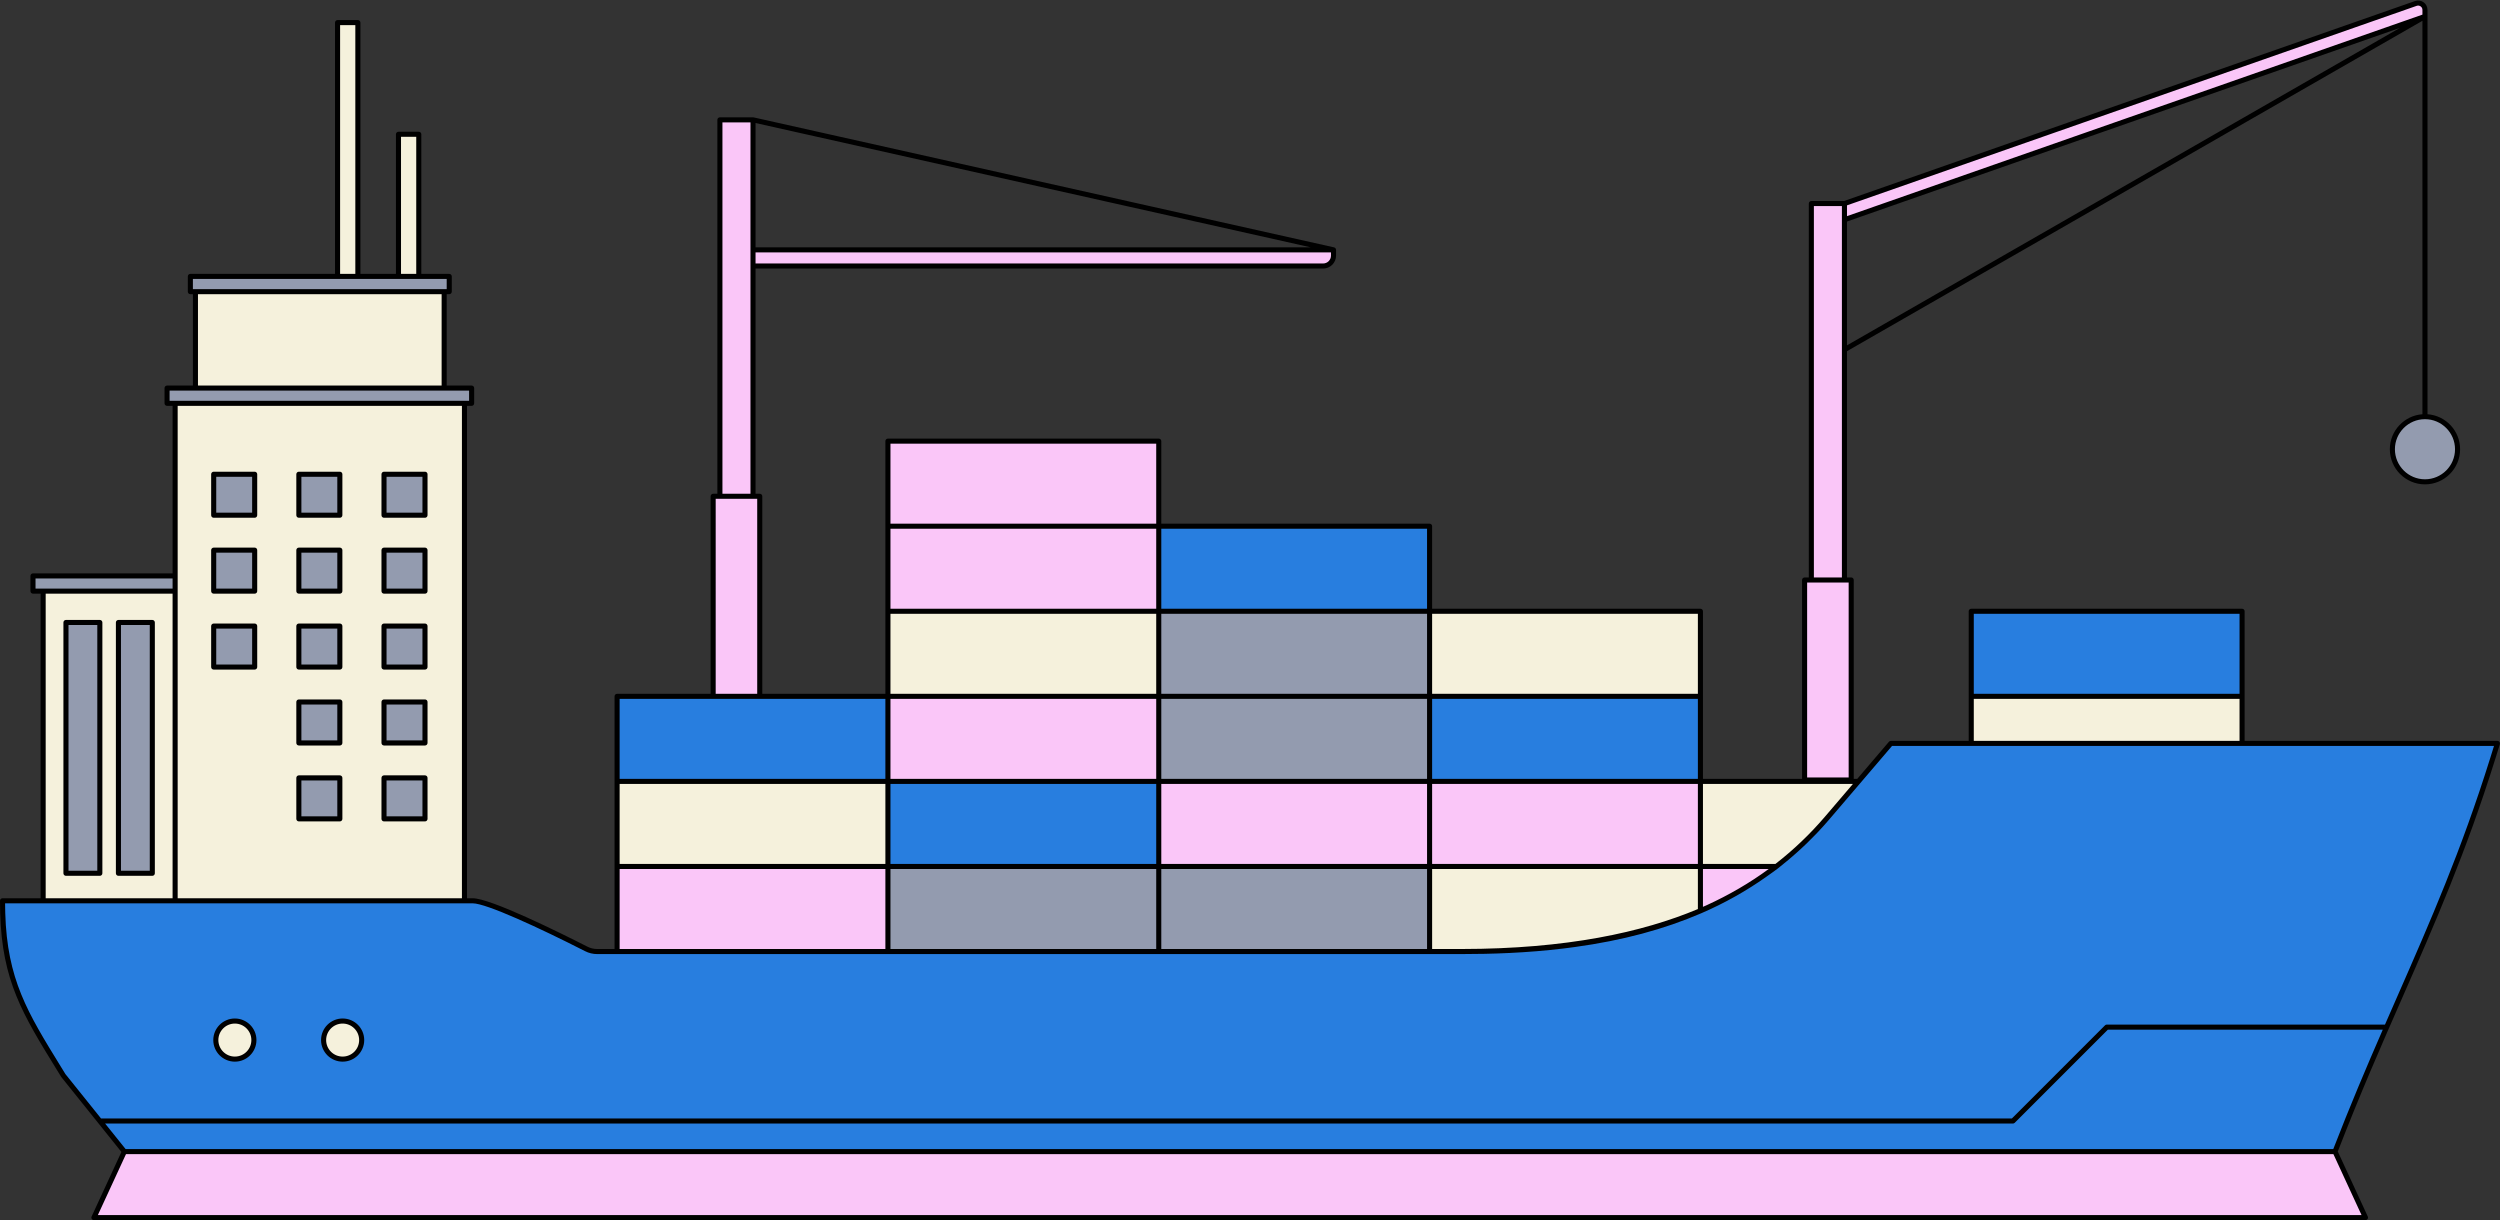
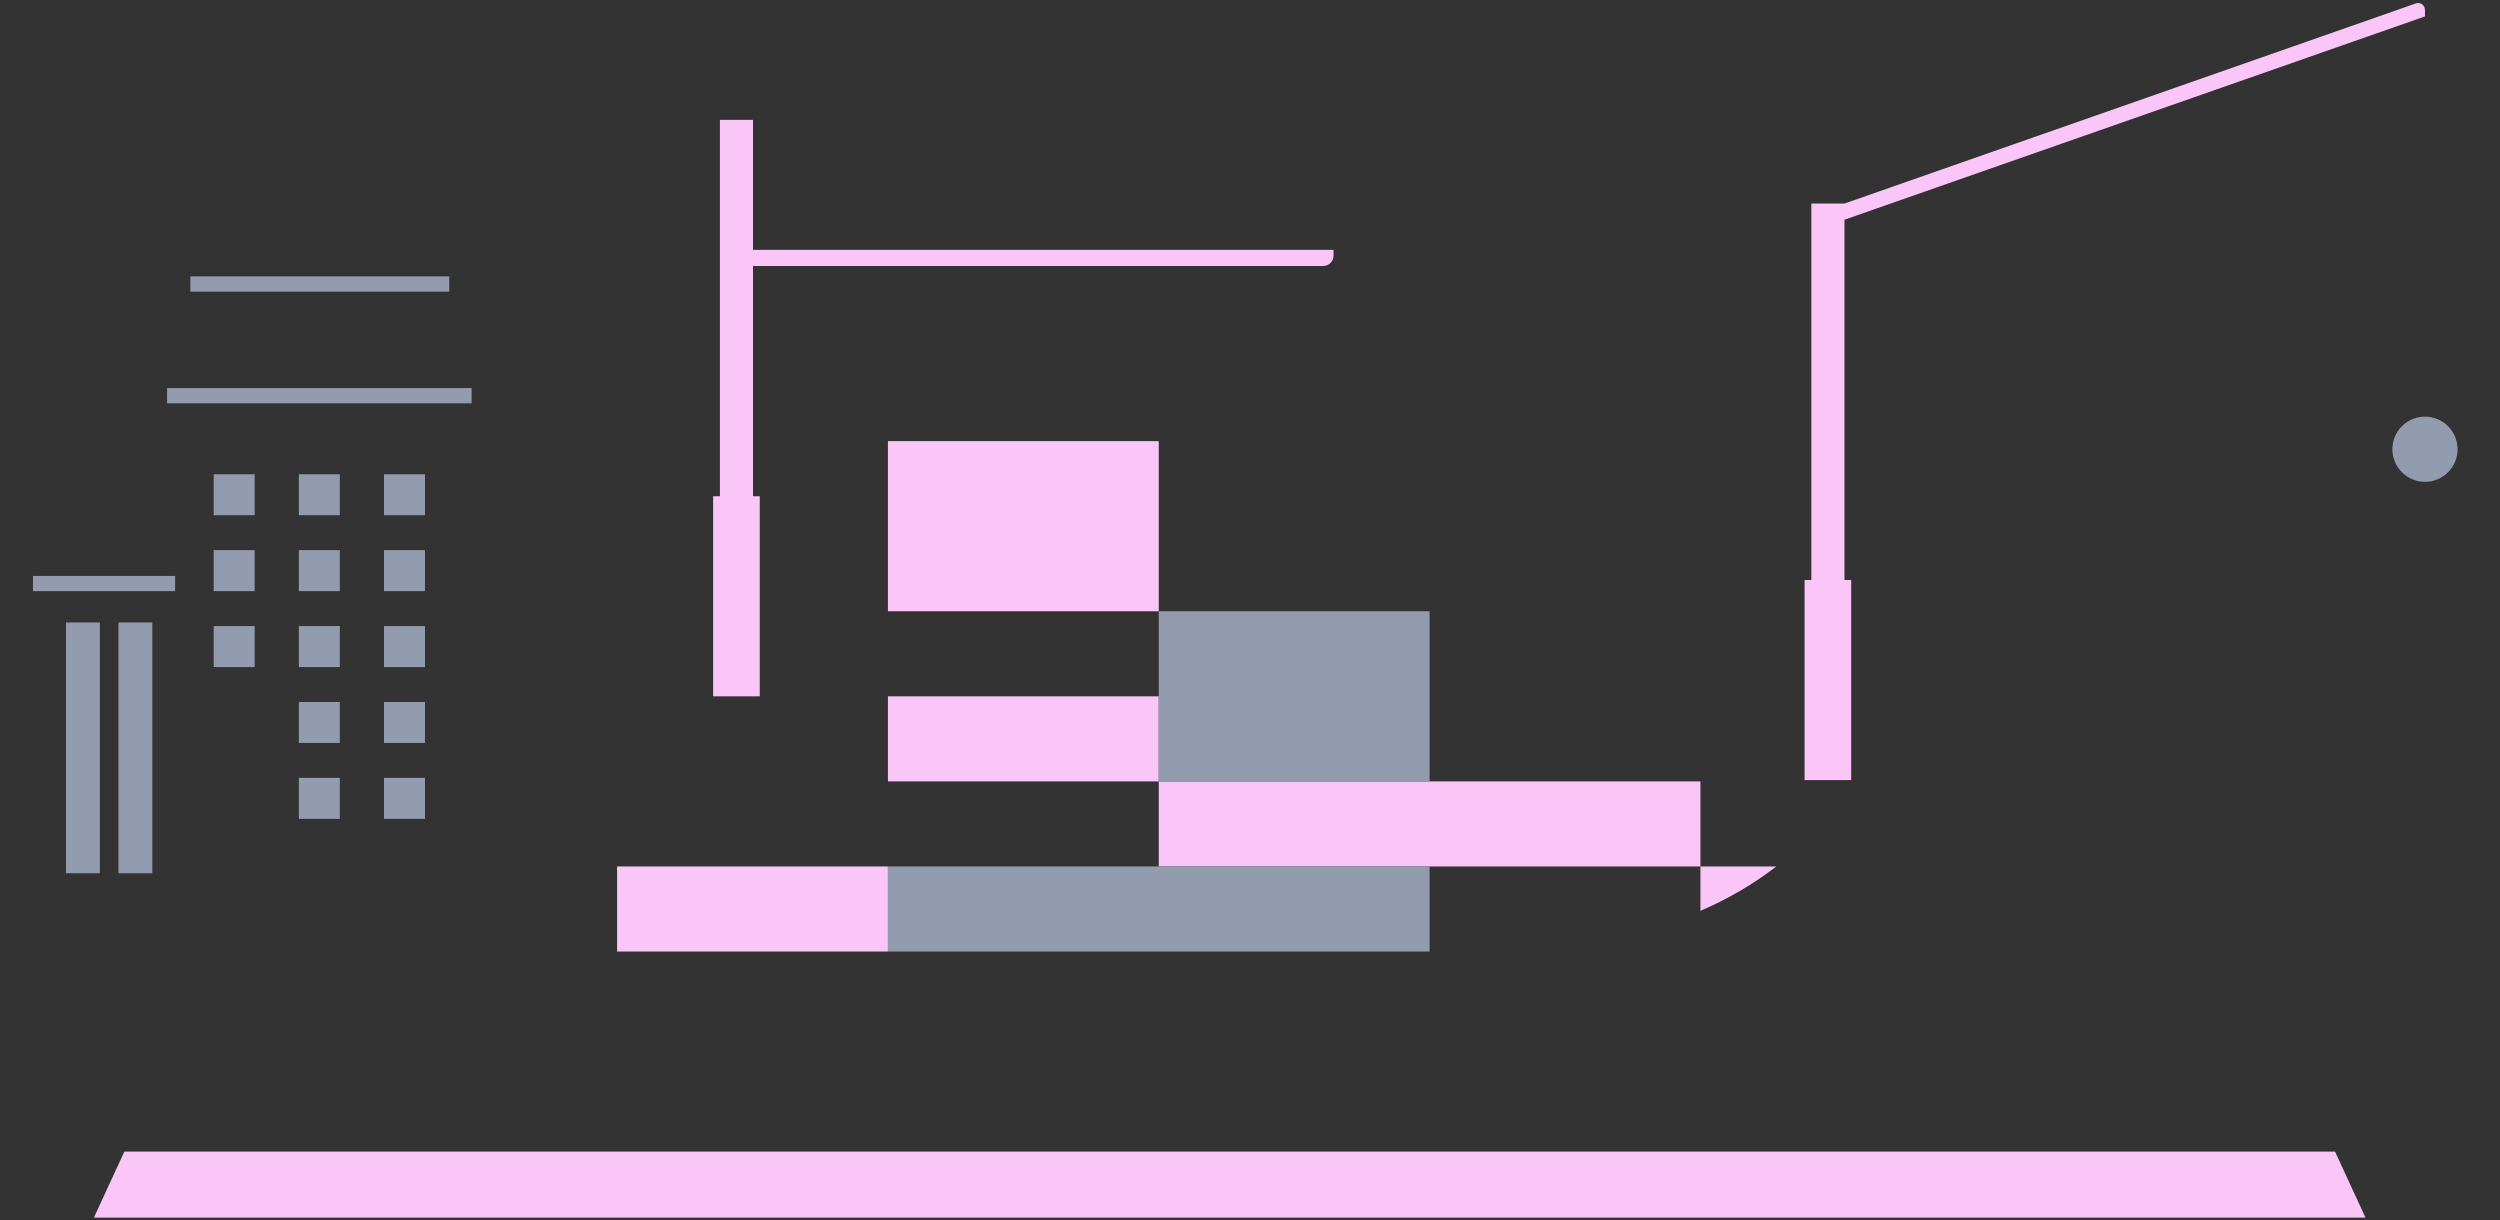
<svg xmlns="http://www.w3.org/2000/svg" height="240.4" preserveAspectRatio="xMidYMid meet" version="1.0" viewBox="0.0 -0.1 492.5 240.4" width="492.5" zoomAndPan="magnify">
  <rect x="0.0" y="-0.1" width="492.5" height="240.4" fill="#333333" stroke="none" />
  <g id="change1_1">
-     <path d="M492,146.355l-0.93,2.977c-9.377,30.007-19.739,48.105-31.07,77.43l0,0H24.5l-12.038-15.005 c-7.231-11.773-11.534-18.19-11.928-32c-0.023-0.8-0.034-1.601-0.034-2.402v0h92.616c3.521,0,18.322,7.417,22.362,9.476 c0.68,0.347,1.426,0.524,2.19,0.524h170.117c27.741,0,54.091-5.147,72.108-26.24l12.608-14.76H492z M174.921,153.837v16.758h53.354 v-16.758H174.921z M281.629,153.837h53.354v-16.758h-53.354V153.837z M281.629,120.321v-16.758h-53.354v16.758H281.629z M388.336,137.079h53.354v-16.758h-53.354V137.079z M174.921,137.079h-53.354v16.758h53.354V137.079z" fill="#287EDF" />
-   </g>
+     </g>
  <g id="change2_1">
    <path d="M466,239.762H18.5l6-13H460L466,239.762z M148.342,23.51h-6.522v74.159h6.522V23.51z M140.491,137.079h9.18 V97.669h-9.18V137.079z M262.704,50.255v-1.136H148.342v3.187h112.311C261.786,52.306,262.704,51.388,262.704,50.255z M363.357,39.998h-6.522v74.159h6.522V39.998z M355.506,153.567h9.18v-39.409h-9.18V153.567z M475.926,0.576L363.357,39.998v3.187 l114.362-40.05V1.848C477.719,0.92,476.802,0.269,475.926,0.576z M228.275,103.563h-53.354v16.758h53.354V103.563z M228.275,153.837 v16.758h53.354v-16.758H228.275z M228.275,103.563V86.805h-53.354v16.758H228.275z M121.567,170.595v16.758h53.354v-16.758H121.567z M349.93,170.595h-14.947v8.746C340.274,177.057,345.282,174.181,349.93,170.595z M228.275,137.079h-53.354v16.758h53.354V137.079z M281.629,153.837v16.758h53.354v-16.758H281.629z" fill="#FAC6F8" />
  </g>
  <g id="change3_1">
-     <path d="M91.5,177.355h-57v-98h57V177.355z M34.5,116.355h-26v61h26V116.355z M87.5,57.355h-49v19h49V57.355z M70.5,4.355h-4v50h4V4.355z M82.5,26.355h-4v28h4V26.355z M46.267,201.043c-2.072,0-3.751,1.68-3.751,3.751s1.68,3.751,3.751,3.751 s3.751-1.68,3.751-3.751S48.339,201.043,46.267,201.043z M67.5,201.043c-2.072,0-3.751,1.68-3.751,3.751s1.68,3.751,3.751,3.751 s3.751-1.68,3.751-3.751S69.572,201.043,67.5,201.043z M281.629,137.079h53.354v-16.758h-53.354V137.079z M228.275,120.321h-53.354 v16.758h53.354V120.321z M174.921,153.837h-53.354v16.758h53.354V153.837z M441.69,146.355v-9.276h-53.354v9.276H441.69z M359.893,161.115l6.217-7.278h-31.127v16.758h14.947C353.47,167.863,356.806,164.728,359.893,161.115z M334.982,179.34v-8.746 h-53.354v16.758h6.496C304.755,187.327,320.871,185.429,334.982,179.34z" fill="#F5F1DC" />
-   </g>
+     </g>
  <g id="change4_1">
    <path d="M92.911,79.355h-60v-3h60V79.355z M34.5,113.355h-28v3h28V113.355z M88.5,54.355h-51v3h51V54.355z M50.172,93.326h-8.074v8.074h8.074V93.326z M66.948,93.326h-8.074v8.074h8.074V93.326z M83.724,93.326H75.65v8.074h8.074V93.326z M50.172,108.281h-8.074v8.074h8.074V108.281z M66.948,108.281h-8.074v8.074h8.074V108.281z M83.724,108.281H75.65v8.074h8.074 V108.281z M50.172,123.235h-8.074v8.074h8.074V123.235z M66.948,123.235h-8.074v8.074h8.074V123.235z M83.724,123.235H75.65v8.074 h8.074V123.235z M66.948,138.19h-8.074v8.074h8.074V138.19z M83.724,138.19H75.65v8.074h8.074V138.19z M66.948,153.145h-8.074v8.074 h8.074V153.145z M83.724,153.145H75.65v8.074h8.074V153.145z M19.669,122.528h-6.674v49.41h6.674V122.528z M30.006,122.528h-6.674 v49.41h6.674V122.528z M477.719,81.98c-3.546,0-6.421,2.875-6.421,6.421s2.875,6.421,6.421,6.421s6.421-2.875,6.421-6.421 S481.265,81.98,477.719,81.98z M228.275,137.079v16.758h53.354v-16.758H228.275z M281.629,120.321h-53.354v16.758h53.354V120.321z M228.275,170.595v16.758h53.354v-16.758H228.275z M174.921,170.595v16.758h53.354v-16.758H174.921z" fill="#939BAF" />
  </g>
  <g id="change5_1">
-     <path d="M492.403,146.058c-0.095-0.128-0.244-0.204-0.403-0.204h-49.81v-8.776v-16.758c0-0.276-0.224-0.5-0.5-0.5h-53.354 c-0.276,0-0.5,0.224-0.5,0.5v16.758v8.776H372.5c-0.146,0-0.285,0.064-0.38,0.175l-6.242,7.307h-0.692v-39.18 c0-0.276-0.224-0.5-0.5-0.5h-0.83V69.084L477.219,3.999v77.506c-3.583,0.258-6.421,3.248-6.421,6.896c0,3.816,3.104,6.92,6.921,6.92 s6.921-3.104,6.921-6.92c0-3.648-2.838-6.638-6.421-6.896V3.135V1.848c0-0.598-0.291-1.161-0.778-1.507 c-0.487-0.346-1.116-0.436-1.68-0.237c0,0,0,0,0,0L363.272,39.499h-6.437c-0.276,0-0.5,0.224-0.5,0.5v73.659h-0.829 c-0.276,0-0.5,0.224-0.5,0.5v39.18h-19.523v-16.258v-16.758c0-0.276-0.224-0.5-0.5-0.5h-52.854v-16.258c0-0.276-0.224-0.5-0.5-0.5 h-52.854V86.805c0-0.276-0.224-0.5-0.5-0.5h-53.354c-0.276,0-0.5,0.224-0.5,0.5v16.758v16.758v16.258h-24.25V97.669 c0-0.276-0.224-0.5-0.5-0.5h-0.829V52.807h111.811c1.406,0,2.551-1.145,2.551-2.551V49.12c0-0.015-0.007-0.028-0.009-0.043 c-0.003-0.035-0.01-0.066-0.02-0.099c-0.009-0.031-0.019-0.059-0.034-0.087c-0.015-0.028-0.032-0.053-0.052-0.078 c-0.02-0.025-0.041-0.049-0.066-0.07c-0.024-0.02-0.049-0.036-0.076-0.052c-0.03-0.017-0.06-0.031-0.093-0.041 c-0.014-0.005-0.025-0.015-0.04-0.018L148.452,23.022c-0.018-0.004-0.036,0.001-0.054-0.001c-0.019-0.002-0.036-0.011-0.055-0.011 h-6.522c-0.276,0-0.5,0.224-0.5,0.5v73.659h-0.829c-0.276,0-0.5,0.224-0.5,0.5v38.909h-18.424c-0.276,0-0.5,0.224-0.5,0.5v16.758 v16.758v16.26h-3.399c-0.69,0-1.351-0.158-1.963-0.47c-5.625-2.865-19.088-9.53-22.589-9.53H92v-97h0.911c0.276,0,0.5-0.224,0.5-0.5 v-3c0-0.276-0.224-0.5-0.5-0.5H88v-18h0.5c0.276,0,0.5-0.224,0.5-0.5v-3c0-0.276-0.224-0.5-0.5-0.5H83v-27.5 c0-0.276-0.224-0.5-0.5-0.5h-4c-0.276,0-0.5,0.224-0.5,0.5v27.5h-7v-49.5c0-0.276-0.224-0.5-0.5-0.5h-4c-0.276,0-0.5,0.224-0.5,0.5 v49.5H37.5c-0.276,0-0.5,0.224-0.5,0.5v3c0,0.276,0.224,0.5,0.5,0.5H38v18h-5.089c-0.276,0-0.5,0.224-0.5,0.5v3 c0,0.276,0.224,0.5,0.5,0.5H34v33H6.5c-0.276,0-0.5,0.224-0.5,0.5v3c0,0.276,0.224,0.5,0.5,0.5H8v60H0.5c-0.276,0-0.5,0.224-0.5,0.5 c0,0.807,0.011,1.612,0.034,2.417c0.382,13.368,4.421,19.931,11.114,30.804l0.924,1.495l11.844,14.763l-5.87,12.719 c-0.071,0.155-0.059,0.336,0.033,0.479c0.092,0.144,0.251,0.23,0.421,0.23H466c0.171,0,0.329-0.087,0.421-0.23 s0.104-0.324,0.033-0.479l-5.91-12.806c4.379-11.32,8.611-20.966,12.705-30.293c6.461-14.718,12.562-28.62,18.298-46.972 l0.931-2.978C492.524,146.352,492.497,146.187,492.403,146.058z M363.856,43.54L472.779,5.394L363.856,67.931V43.54z M483.64,88.401 c0,3.265-2.656,5.92-5.921,5.92s-5.921-2.656-5.921-5.92s2.656-5.921,5.921-5.921S483.64,85.136,483.64,88.401z M476.091,1.048 c0.26-0.091,0.543-0.053,0.771,0.109c0.228,0.161,0.357,0.413,0.357,0.691v0.933l-113.362,39.7v-2.127L476.091,1.048z M357.335,40.499h5.521v2.687v70.472h-5.521V40.499z M356.006,114.657h0.829h6.521h0.83v38.409h-8.181V114.657z M388.836,120.821 h52.354v15.758h-52.354V120.821z M388.836,137.579h52.354v8.276h-52.354V137.579z M359.513,160.789 c-2.923,3.423-6.204,6.553-9.754,9.306h-14.276v-15.758h29.542L359.513,160.789z M334.482,170.095h-52.354v-15.758h52.354V170.095z M281.129,170.095h-52.354v-15.758h52.354V170.095z M228.775,171.095h52.354v15.758h-52.354V171.095z M281.129,153.337h-52.354 v-15.758h52.354V153.337z M227.775,170.095h-52.354v-15.758h52.354V170.095z M175.421,171.095h52.354v15.758h-52.354V171.095z M282.129,186.853v-15.758h52.354v7.889c-10.975,4.599-25.863,7.849-46.512,7.869H282.129z M334.482,153.337h-52.354v-15.758h52.354 V153.337z M281.129,136.579h-52.354v-15.758h52.354V136.579z M227.775,119.821h-52.354v-15.758h52.354V119.821z M175.421,120.821 h52.354v15.758h-52.354V120.821z M227.775,137.579v15.758h-52.354v-15.758H227.775z M174.421,170.095h-52.354v-15.758h52.354 V170.095z M122.067,171.095h52.354v15.758h-52.354V171.095z M335.482,178.547v-7.453h12.952c-3.732,2.744-7.833,5.125-12.208,7.127 C335.982,178.331,335.731,178.439,335.482,178.547z M334.482,136.579h-52.354v-15.758h52.354V136.579z M281.129,119.821h-52.354 v-15.758h52.354V119.821z M175.421,87.305h52.354v15.758h-52.354V87.305z M148.842,24.135L258.184,48.62H148.842V24.135z M262.204,50.255c0,0.855-0.695,1.551-1.551,1.551H148.842V49.62h113.362V50.255z M142.32,24.01h5.522V49.12v3.187v44.863h-5.522 V24.01z M140.991,98.169h0.829h6.522h0.829v38.409h-8.18V98.169z M122.067,137.579h18.424h9.18h24.75v15.758h-52.354V137.579z M79,26.854h3v27h-3V26.854z M67,4.854h3v49h-3V4.854z M38,54.854h28.5h4h8h4H88v2h-0.5h-49H38V54.854z M39,57.854h48v18H39V57.854z M33.411,76.854H38.5h49h4.911v2H91.5h-57h-1.089V76.854z M91,79.854v97H35v-60.5v-3v-33.5H91z M7,113.854h27v2H8.5H7V113.854z M9,116.854h25v60H9V116.854z M459.657,226.262H24.74l-4.031-5.022h375.836c0.133,0,0.26-0.053,0.354-0.146l18.353-18.353h54.155 C466.24,210.011,462.992,217.649,459.657,226.262z M19.281,239.262l5.539-12h434.86l5.539,12H19.281z M490.592,149.183 c-5.718,18.298-11.81,32.176-18.258,46.869c-0.824,1.878-1.656,3.774-2.491,5.688h-54.799c-0.133,0-0.26,0.053-0.354,0.146 l-18.353,18.353H19.906l-7.017-8.743L12,210.051c-6.604-10.73-10.591-17.207-10.965-30.309c-0.018-0.629-0.029-1.258-0.033-1.888 H8.5h26h57h1.616c2.683,0,13.193,4.866,22.135,9.421c0.754,0.385,1.567,0.579,2.417,0.579h170.117 c6.115,0,12.997-0.226,20.178-1.094c0.417-0.05,0.826-0.105,1.238-0.159c0.363-0.047,0.725-0.094,1.09-0.145 c9.359-1.286,17.516-3.476,24.889-6.658c4.543-1.96,8.78-4.355,12.676-7.094c0.102-0.072,0.203-0.148,0.305-0.22 c0.695-0.495,1.402-0.977,2.073-1.494c0.576-0.444,1.132-0.914,1.693-1.378c0.135-0.111,0.272-0.218,0.406-0.331 c0.477-0.4,0.946-0.81,1.412-1.223c0.376-0.332,0.749-0.669,1.12-1.012c0.355-0.329,0.708-0.659,1.056-0.996 c0.488-0.471,0.969-0.958,1.447-1.45c0.253-0.26,0.511-0.516,0.759-0.78c0.726-0.771,1.443-1.561,2.144-2.382l6.217-7.277 c0,0,0-0.001,0.001-0.002l6.24-7.306h15.605h53.354h49.63L490.592,149.183z M46.268,200.543c-2.344,0-4.251,1.907-4.251,4.252 c0,2.344,1.907,4.251,4.251,4.251s4.251-1.907,4.251-4.251C50.519,202.45,48.612,200.543,46.268,200.543z M46.268,208.046 c-1.793,0-3.251-1.458-3.251-3.251s1.458-3.252,3.251-3.252c1.792,0,3.251,1.459,3.251,3.252S48.06,208.046,46.268,208.046z M67.5,200.543c-2.344,0-4.251,1.907-4.251,4.252c0,2.344,1.907,4.251,4.251,4.251s4.251-1.907,4.251-4.251 C71.751,202.45,69.844,200.543,67.5,200.543z M67.5,208.046c-1.793,0-3.251-1.458-3.251-3.251s1.458-3.252,3.251-3.252 s3.251,1.459,3.251,3.252S69.293,208.046,67.5,208.046z M42.098,101.9h8.074c0.276,0,0.5-0.224,0.5-0.5v-8.074 c0-0.276-0.224-0.5-0.5-0.5h-8.074c-0.276,0-0.5,0.224-0.5,0.5v8.074C41.598,101.676,41.822,101.9,42.098,101.9z M42.598,93.826 h7.074v7.074h-7.074V93.826z M58.875,101.9h8.074c0.276,0,0.5-0.224,0.5-0.5v-8.074c0-0.276-0.224-0.5-0.5-0.5h-8.074 c-0.276,0-0.5,0.224-0.5,0.5v8.074C58.375,101.676,58.598,101.9,58.875,101.9z M59.375,93.826h7.074v7.074h-7.074V93.826z M75.65,101.9h8.074c0.276,0,0.5-0.224,0.5-0.5v-8.074c0-0.276-0.224-0.5-0.5-0.5H75.65c-0.276,0-0.5,0.224-0.5,0.5v8.074 C75.15,101.676,75.374,101.9,75.65,101.9z M76.15,93.826h7.074v7.074H76.15V93.826z M42.098,116.854h8.074 c0.276,0,0.5-0.224,0.5-0.5v-8.074c0-0.276-0.224-0.5-0.5-0.5h-8.074c-0.276,0-0.5,0.224-0.5,0.5v8.074 C41.598,116.631,41.822,116.854,42.098,116.854z M42.598,108.781h7.074v7.074h-7.074V108.781z M58.875,116.854h8.074 c0.276,0,0.5-0.224,0.5-0.5v-8.074c0-0.276-0.224-0.5-0.5-0.5h-8.074c-0.276,0-0.5,0.224-0.5,0.5v8.074 C58.375,116.631,58.598,116.854,58.875,116.854z M59.375,108.781h7.074v7.074h-7.074V108.781z M75.65,116.854h8.074 c0.276,0,0.5-0.224,0.5-0.5v-8.074c0-0.276-0.224-0.5-0.5-0.5H75.65c-0.276,0-0.5,0.224-0.5,0.5v8.074 C75.15,116.631,75.374,116.854,75.65,116.854z M76.15,108.781h7.074v7.074H76.15V108.781z M42.098,131.81h8.074 c0.276,0,0.5-0.224,0.5-0.5v-8.074c0-0.276-0.224-0.5-0.5-0.5h-8.074c-0.276,0-0.5,0.224-0.5,0.5v8.074 C41.598,131.586,41.822,131.81,42.098,131.81z M42.598,123.735h7.074v7.074h-7.074V123.735z M58.875,131.81h8.074 c0.276,0,0.5-0.224,0.5-0.5v-8.074c0-0.276-0.224-0.5-0.5-0.5h-8.074c-0.276,0-0.5,0.224-0.5,0.5v8.074 C58.375,131.586,58.598,131.81,58.875,131.81z M59.375,123.735h7.074v7.074h-7.074V123.735z M75.65,131.81h8.074 c0.276,0,0.5-0.224,0.5-0.5v-8.074c0-0.276-0.224-0.5-0.5-0.5H75.65c-0.276,0-0.5,0.224-0.5,0.5v8.074 C75.15,131.586,75.374,131.81,75.65,131.81z M76.15,123.735h7.074v7.074H76.15V123.735z M58.875,146.764h8.074 c0.276,0,0.5-0.224,0.5-0.5v-8.074c0-0.276-0.224-0.5-0.5-0.5h-8.074c-0.276,0-0.5,0.224-0.5,0.5v8.074 C58.375,146.541,58.598,146.764,58.875,146.764z M59.375,138.69h7.074v7.074h-7.074V138.69z M75.65,146.764h8.074 c0.276,0,0.5-0.224,0.5-0.5v-8.074c0-0.276-0.224-0.5-0.5-0.5H75.65c-0.276,0-0.5,0.224-0.5,0.5v8.074 C75.15,146.541,75.374,146.764,75.65,146.764z M76.15,138.69h7.074v7.074H76.15V138.69z M58.875,161.719h8.074 c0.276,0,0.5-0.224,0.5-0.5v-8.074c0-0.276-0.224-0.5-0.5-0.5h-8.074c-0.276,0-0.5,0.224-0.5,0.5v8.074 C58.375,161.495,58.598,161.719,58.875,161.719z M59.375,153.646h7.074v7.073h-7.074V153.646z M75.65,161.719h8.074 c0.276,0,0.5-0.224,0.5-0.5v-8.074c0-0.276-0.224-0.5-0.5-0.5H75.65c-0.276,0-0.5,0.224-0.5,0.5v8.074 C75.15,161.495,75.374,161.719,75.65,161.719z M76.15,153.646h7.074v7.073H76.15V153.646z M19.668,122.028h-6.674 c-0.276,0-0.5,0.224-0.5,0.5v49.41c0,0.276,0.224,0.5,0.5,0.5h6.674c0.276,0,0.5-0.224,0.5-0.5v-49.41 C20.168,122.251,19.945,122.028,19.668,122.028z M19.168,171.438h-5.674v-48.41h5.674V171.438z M30.005,122.028h-6.674 c-0.276,0-0.5,0.224-0.5,0.5v49.41c0,0.276,0.224,0.5,0.5,0.5h6.674c0.276,0,0.5-0.224,0.5-0.5v-49.41 C30.505,122.251,30.282,122.028,30.005,122.028z M29.505,171.438h-5.674v-48.41h5.674V171.438z" fill="inherit" />
-   </g>
+     </g>
</svg>